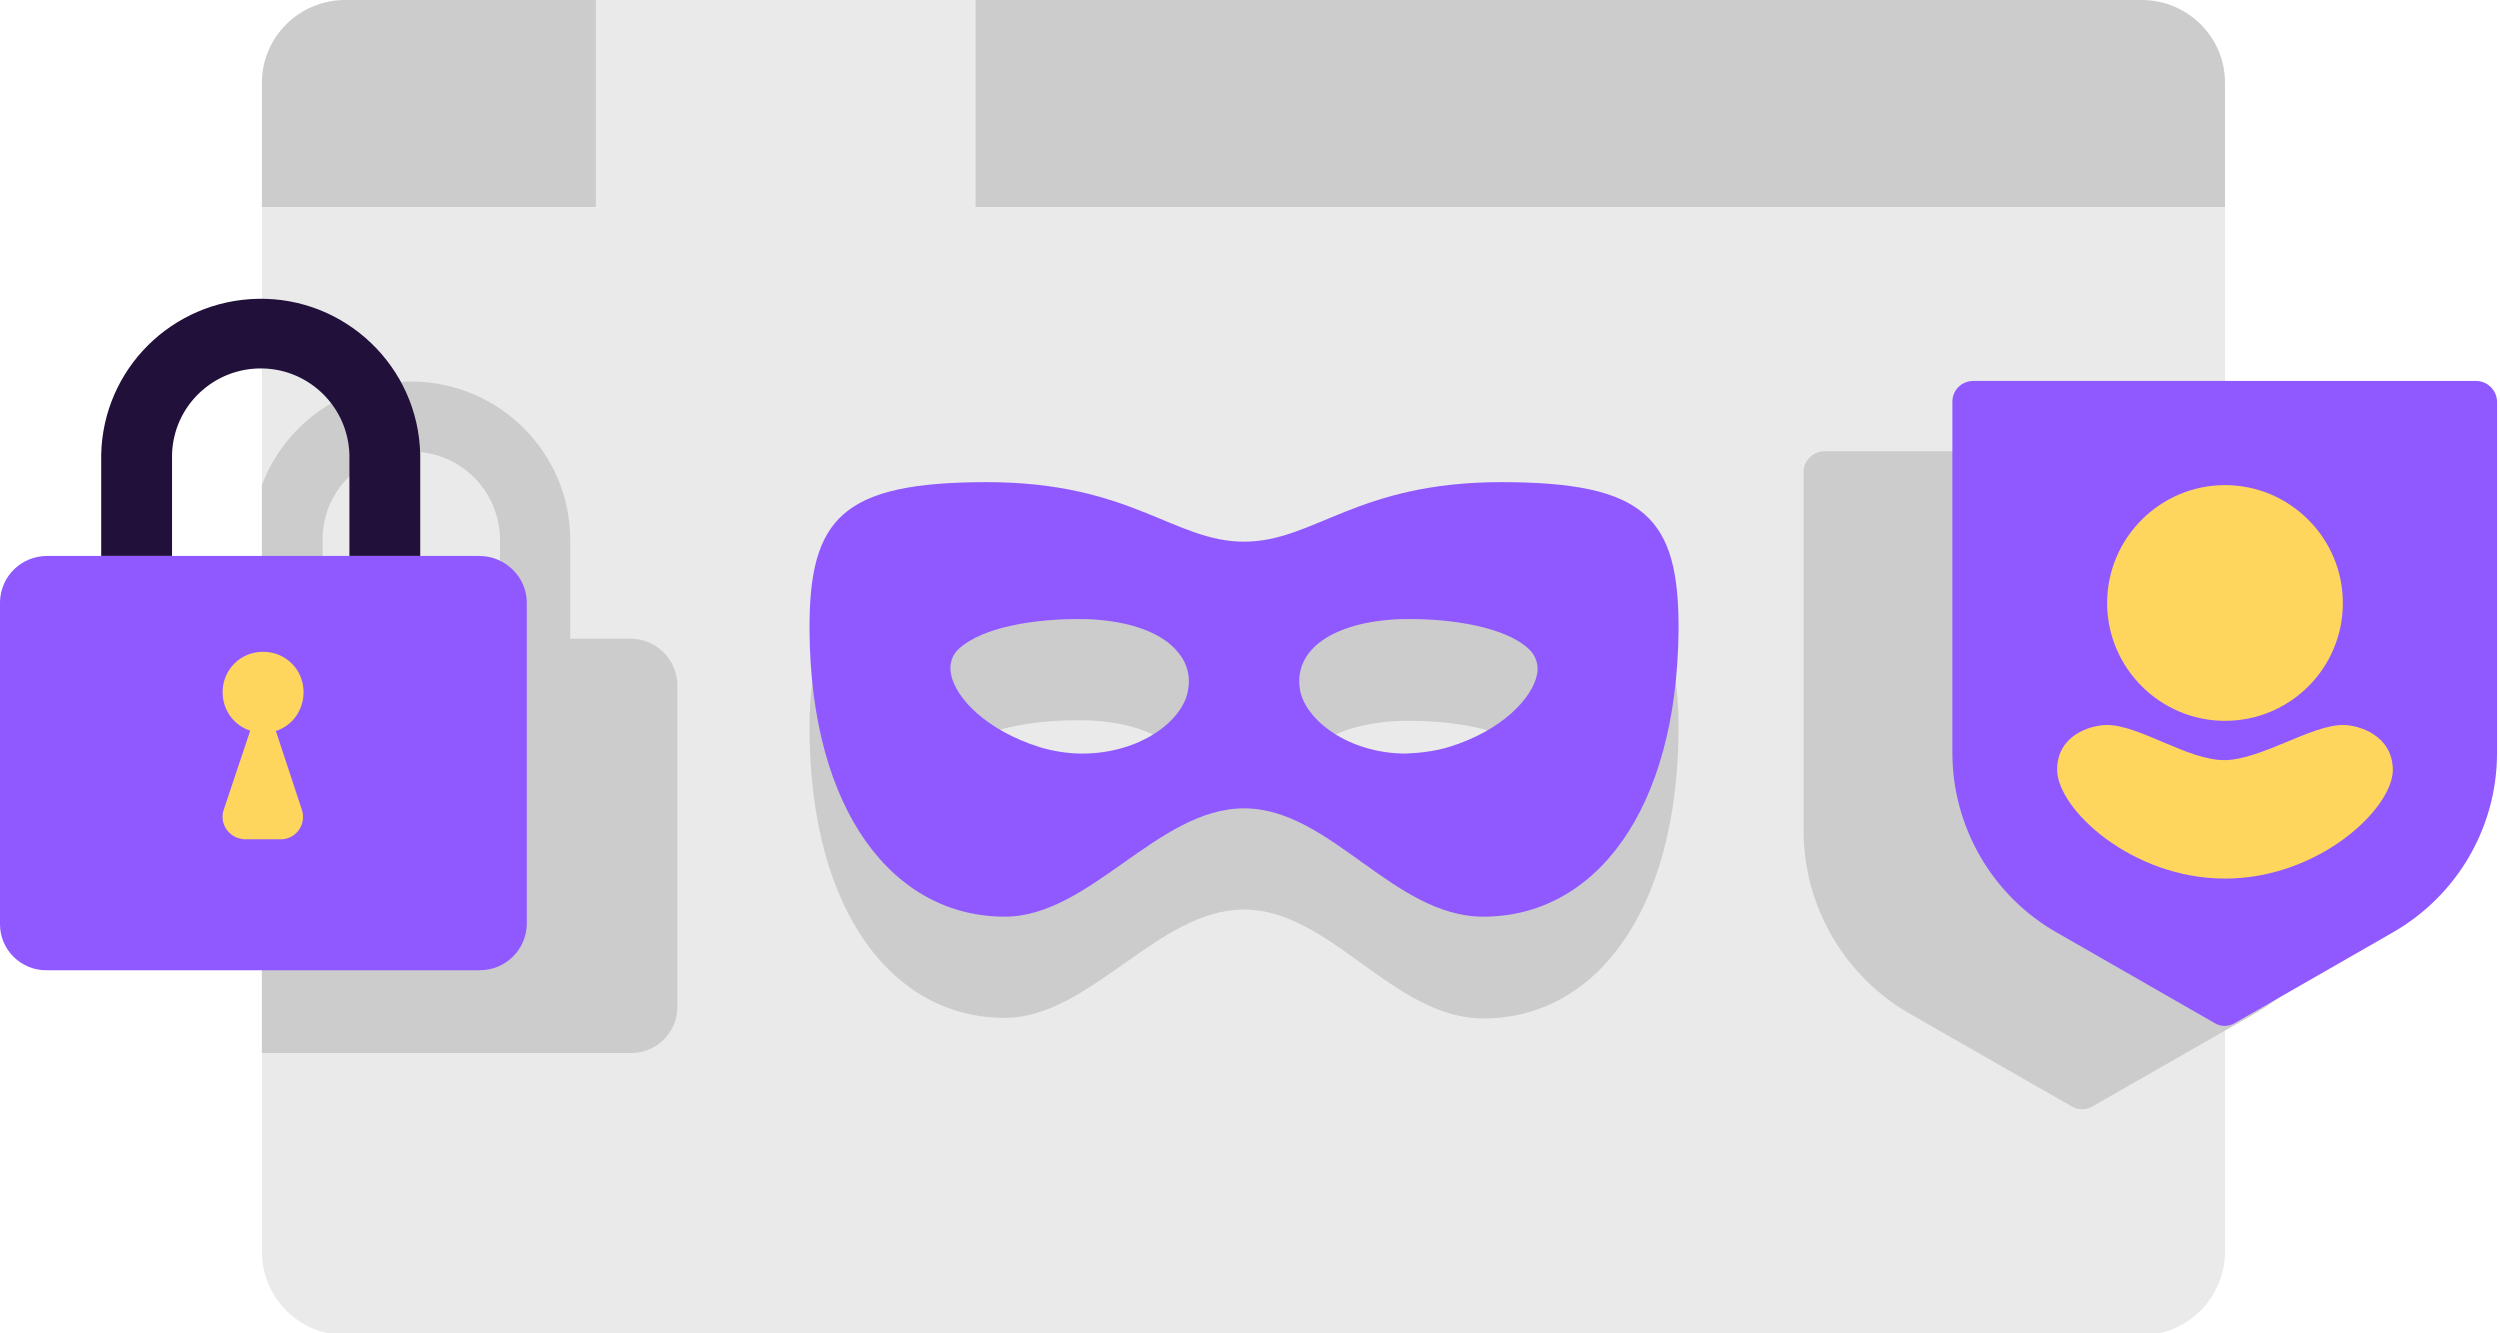
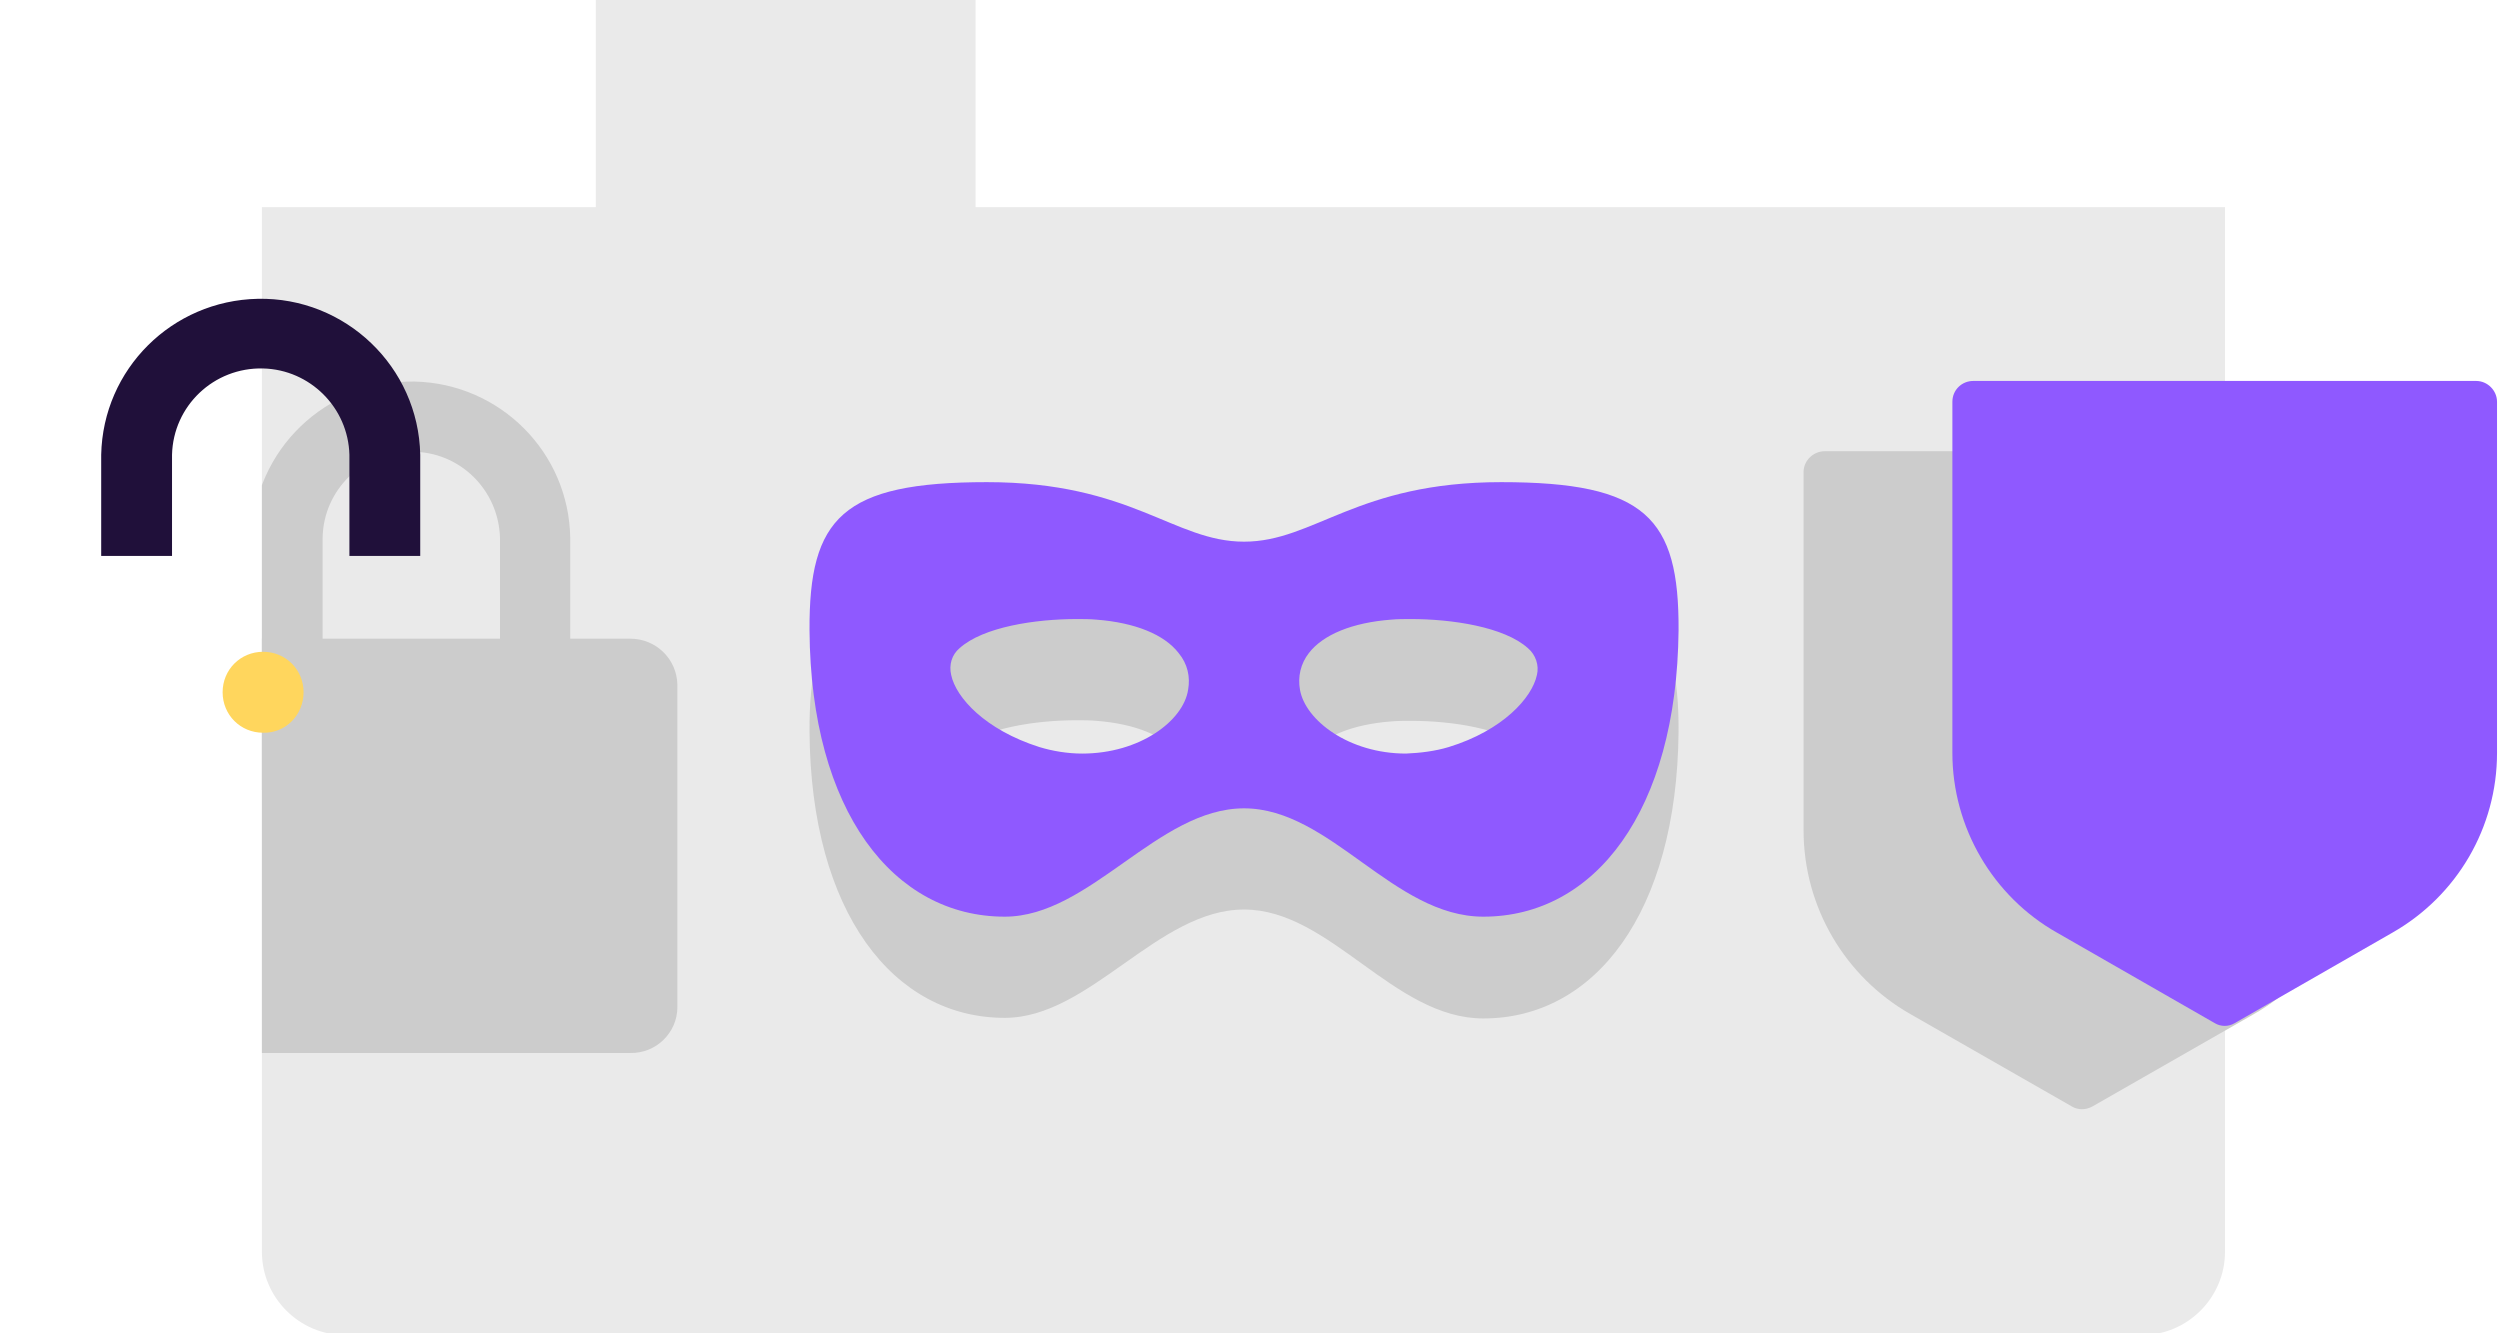
<svg xmlns="http://www.w3.org/2000/svg" xmlns:xlink="http://www.w3.org/1999/xlink" width="420" height="224" viewbox="0 0 420 224">
  <style>.st0{fill:#ccc}.st0,.st6,.st7{fill-rule:evenodd;clip-rule:evenodd}.st6{fill:#ffd65d}.st7{fill:#8f59ff}</style>
-   <path class="st0" d="M373.8 34.8H44V13.9C44 6.2 50.3 0 58 0h301.8c7.7 0 14 6.2 14 13.9v20.9z" />
  <path d="M163.9 34.8V0h-63.8v34.8H44v175.5c0 7.7 6.3 14 14 14h301.8c7.7 0 14-6.3 14-14V34.8H163.9z" fill-rule="evenodd" clip-rule="evenodd" fill="#eaeaea" />
  <defs>
    <path id="SVGID_1_" d="M44 47h88.4v135.1H44z" />
  </defs>
  <clipPath id="SVGID_2_">
    <use xlink:href="#SVGID_1_" overflow="visible" />
  </clipPath>
  <g clip-path="url(#SVGID_2_)">
    <path class="st0" d="M33.2 107.3h72.7c4.3 0 7.8 3.4 7.9 7.7v54.2c0 4.3-3.6 7.8-7.9 7.7H33.2c-4.3 0-7.8-3.4-7.9-7.7V115c0-4.2 3.6-7.7 7.9-7.7" />
    <path d="M69.1 149.9c-14.7.1-26.7-11.7-26.8-26.4V90.4c.3-14.8 12.5-26.5 27.3-26.3 14.4.3 26 11.9 26.2 26.3v33.1c-.1 14.6-12.1 26.4-26.7 26.4zm0-74c-8.1-.1-14.8 6.4-14.9 14.5v33.1c.2 8.2 7 14.7 15.3 14.5 7.9-.2 14.3-6.6 14.5-14.5V90.4c-.2-8.1-6.8-14.6-14.9-14.5z" fill="#ccc" />
  </g>
  <path d="M28.9 76.4c.2-8.2 7-14.7 15.3-14.5 7.9.2 14.3 6.6 14.5 14.5v17h11.9v-17C70.3 61.6 58 49.9 43.3 50.2c-14.4.3-26 11.8-26.3 26.2v17h11.9v-17z" fill="#20103a" />
-   <path d="M80.5 93.4H7.9c-4.3 0-7.8 3.4-7.9 7.7v54.2c0 4.3 3.6 7.8 7.9 7.7h72.7c4.3 0 7.8-3.4 7.9-7.7v-54.2c-.1-4.3-3.7-7.7-8-7.7z" fill="#8f59ff" />
  <path class="st6" d="M51 116.3c0-3.8-3-6.8-6.8-6.8s-6.8 3-6.8 6.8 3 6.8 6.8 6.8c3.8.1 6.8-3 6.8-6.8 0 .1 0 .1 0 0" />
-   <path class="st6" d="M44.2 116.3L37.6 136c-.7 2 .4 4.1 2.4 4.8.4.1.8.2 1.1.2h6.1c2.1 0 3.8-1.8 3.7-3.9 0-.4-.1-.8-.2-1.1l-6.5-19.7z" />
  <path class="st0" d="M252.2 98c-24.3 0-31.4 10-43.2 10s-18.9-10-43.2-10-29.9 6-29.8 24.9c.2 30.4 14.1 48.1 32.8 48.1 14.3 0 25.7-18.2 40.2-18.2s25.1 18.3 40.2 18.3c18.7 0 32.5-17.7 32.8-48.1.1-19-5.5-25-29.8-25m-52.6 34.9c-.8 5.2-8.1 10.7-17.8 10.7-2.4 0-4.9-.4-7.2-1.1-9.1-2.9-14-8.3-14.8-12.1-.4-1.7.1-3.4 1.4-4.5 4-3.6 12.8-4.9 19.7-4.9 1.1 0 2.2 0 3.3.1 6.5.5 11.4 2.5 13.8 5.6 1.5 1.8 2 4 1.6 6.2m58.6-2.4c-.8 3.8-5.7 9.3-14.8 12.1-2.3.7-4.8 1-7.2 1.1-9.6 0-16.9-5.6-17.8-10.7-.4-2.2.1-4.4 1.5-6.2 2.4-3.1 7.3-5.1 13.8-5.6 1.1-.1 2.2-.1 3.3-.1 6.9 0 15.7 1.3 19.7 4.9 1.3 1 1.9 2.8 1.5 4.5" />
  <path class="st7" d="M252.2 81c-24.3 0-31.4 10-43.2 10s-18.9-10-43.2-10-29.9 6-29.8 24.9c.2 30.4 14.1 48.1 32.8 48.1 14.3 0 25.7-18.2 40.2-18.2s25.1 18.2 40.2 18.2c18.7 0 32.5-17.7 32.8-48.1.1-18.9-5.5-24.9-29.8-24.9m-52.6 34.9c-.8 5.2-8.1 10.7-17.8 10.7-2.4 0-4.9-.4-7.2-1.1-9.1-2.9-14-8.3-14.8-12.1-.4-1.7.1-3.4 1.4-4.5 4-3.6 12.8-4.9 19.7-4.9 1.1 0 2.2 0 3.3.1 6.5.5 11.4 2.5 13.8 5.6 1.5 1.8 2 4 1.6 6.2m58.6-2.5c-.8 3.8-5.7 9.3-14.8 12.1-2.3.7-4.8 1-7.2 1.1-9.6 0-16.9-5.6-17.8-10.7-.4-2.2.1-4.4 1.5-6.2 2.4-3.1 7.3-5.1 13.8-5.6 1.1-.1 2.2-.1 3.3-.1 6.9 0 15.7 1.3 19.7 4.9 1.3 1.1 1.9 2.9 1.5 4.5" />
  <defs>
    <path id="SVGID_3_" d="M349.8 75.8h-43.2c-2 0-3.6 1.6-3.6 3.5v60.2c0 12.8 6.9 24.6 18 30.9l27.1 15.5c1 .6 2.3.6 3.4 0l27.1-15.5c11.1-6.3 18-18.1 18-30.9V79.4c0-2-1.6-3.6-3.6-3.6h-43.2z" />
  </defs>
  <clipPath id="SVGID_4_">
    <use xlink:href="#SVGID_3_" overflow="visible" />
  </clipPath>
  <path clip-path="url(#SVGID_4_)" fill="#ccc" d="M299 72.1h101.4v118.1H299z" />
  <path class="st7" d="M373.8 64h-42.3c-1.9 0-3.5 1.5-3.5 3.5v59c0 12.5 6.8 24.1 17.6 30.2l26.5 15.2c1 .6 2.3.6 3.3 0l26.5-15.2c10.9-6.2 17.6-17.7 17.6-30.2v-59c0-1.9-1.6-3.5-3.5-3.5h-42.2z" />
-   <path class="st6" d="M393.6 101.3c0-10.9-8.9-19.8-19.8-19.8S354 90.4 354 101.3s8.9 19.8 19.8 19.8 19.8-8.8 19.8-19.8m0 20.5c-5.3 0-13.7 5.8-19.8 5.9s-14.4-5.9-19.8-5.9c-2.8 0-8.4 1.7-8.4 7.5 0 6.6 12.5 18.3 28.2 18.3s28.2-11.7 28.2-18.3c-.1-5.8-5.7-7.5-8.4-7.5z" />
</svg>